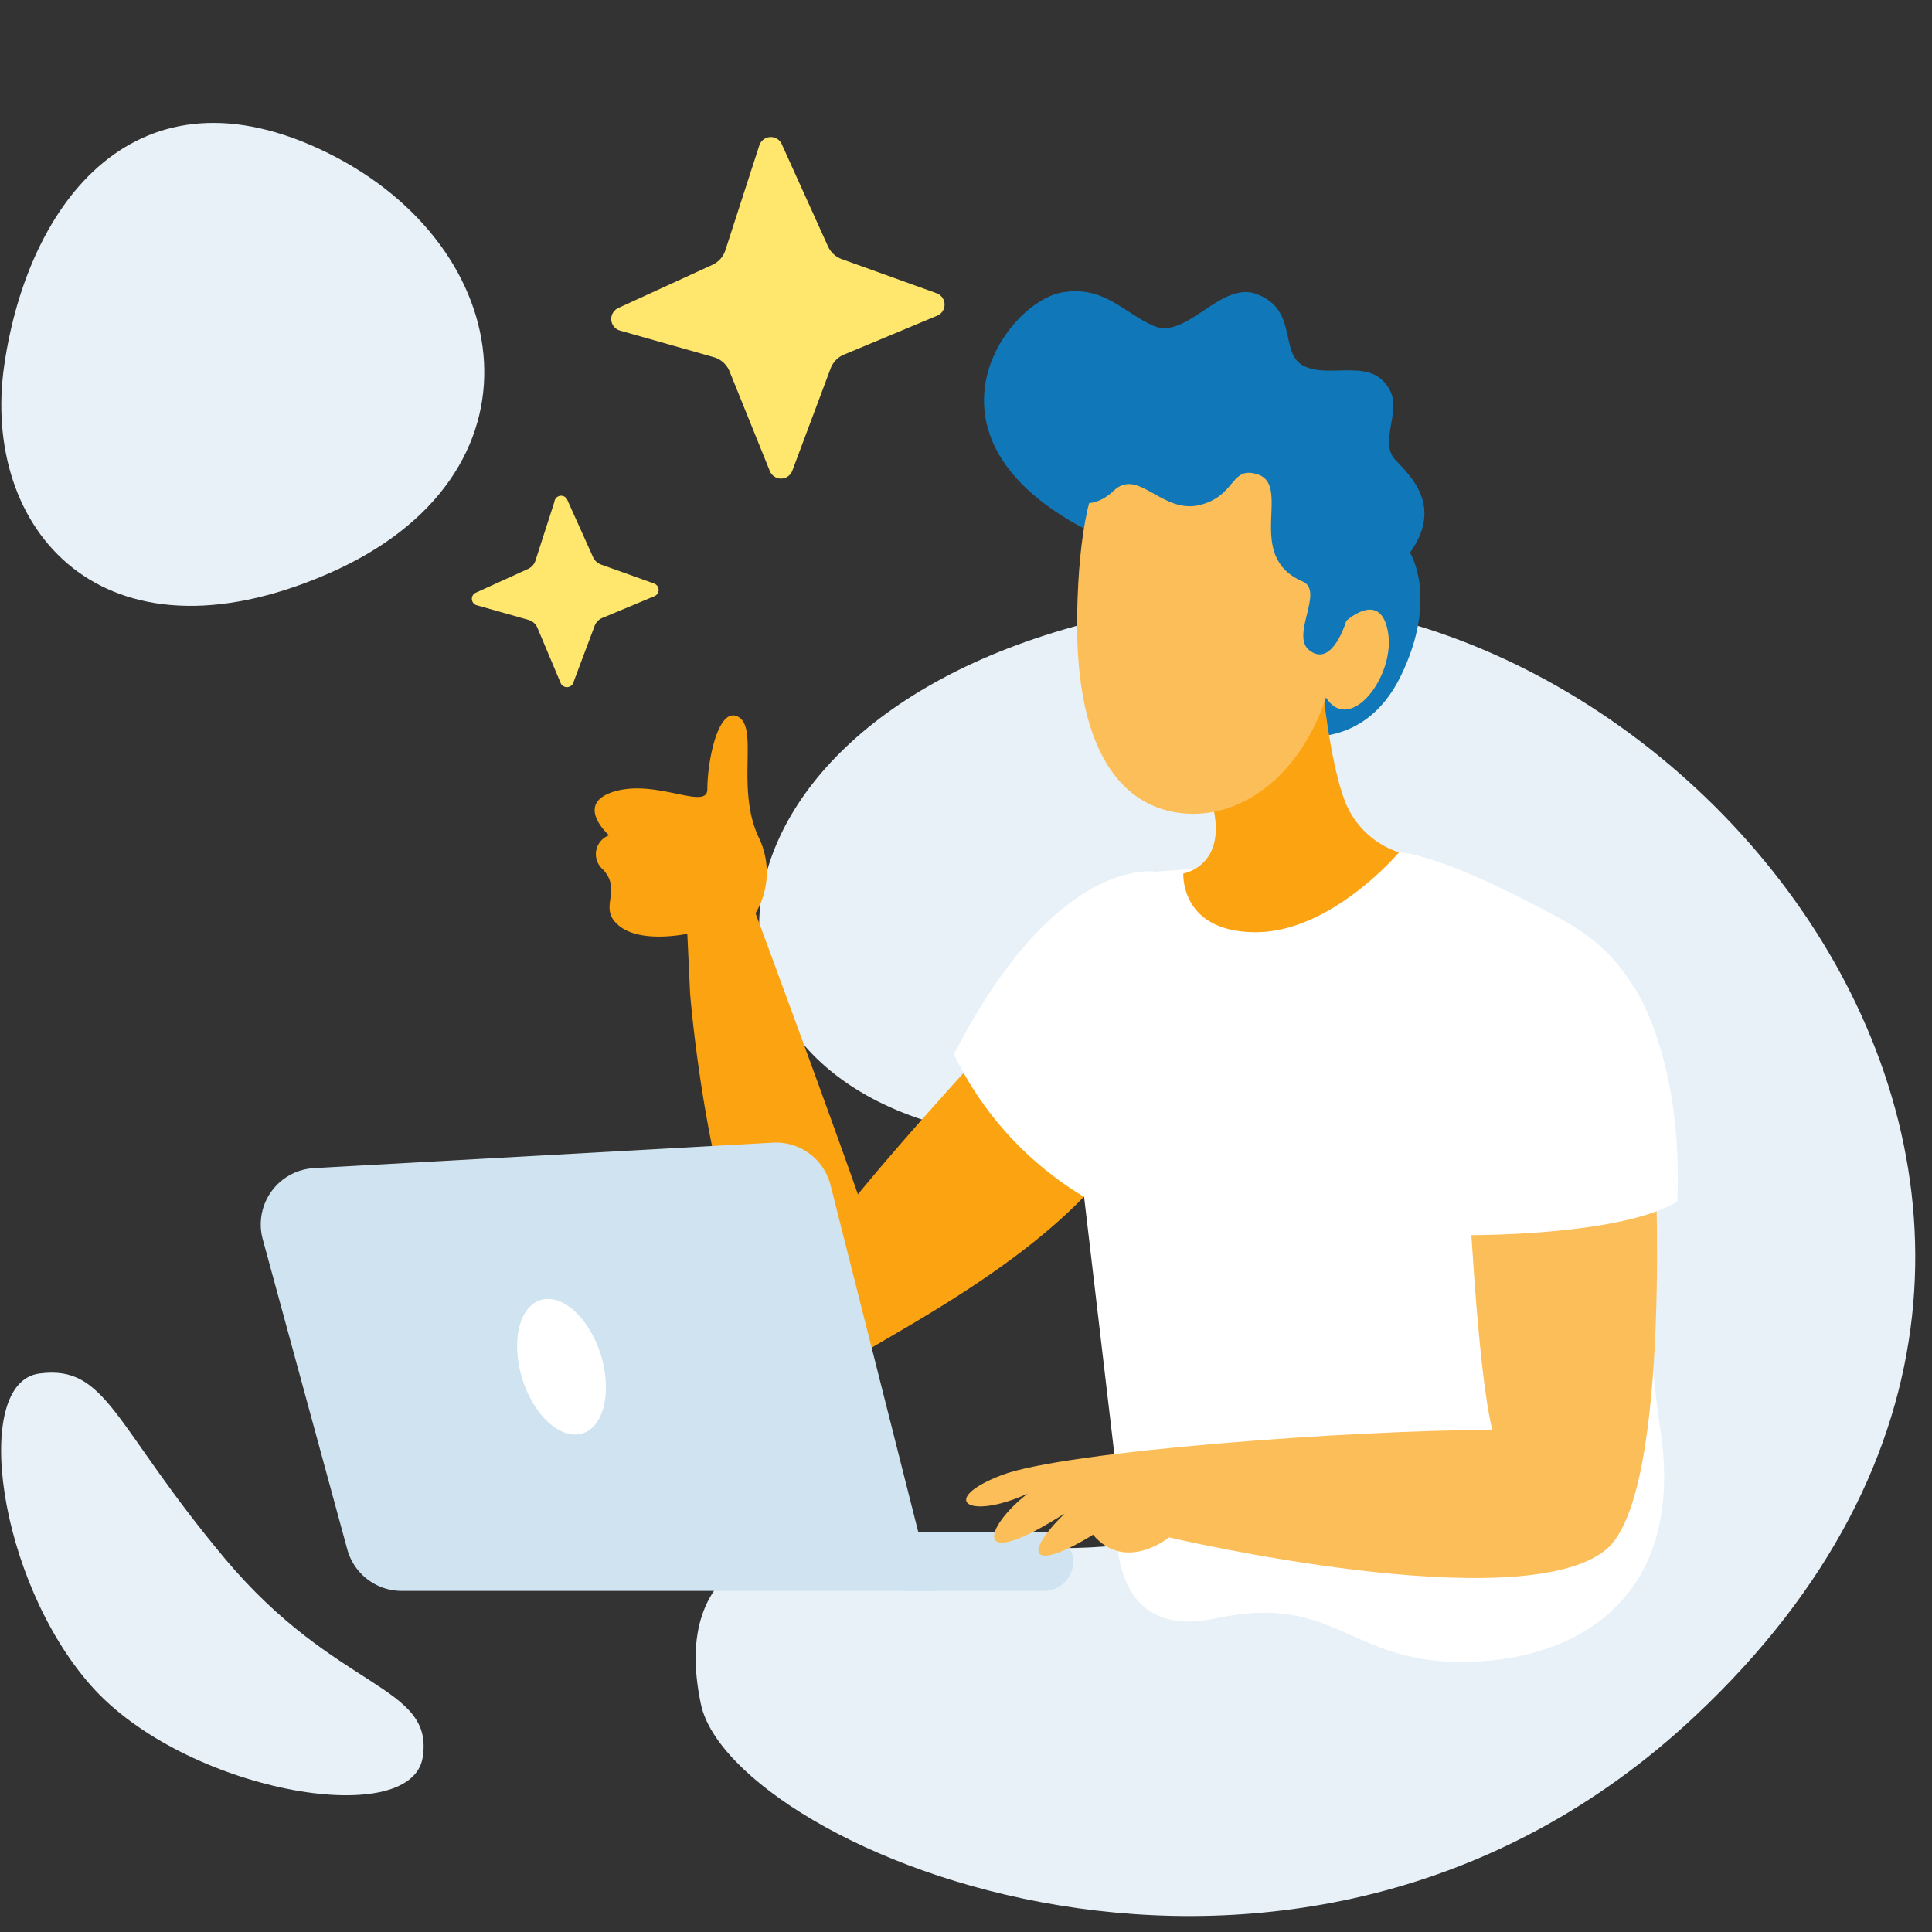
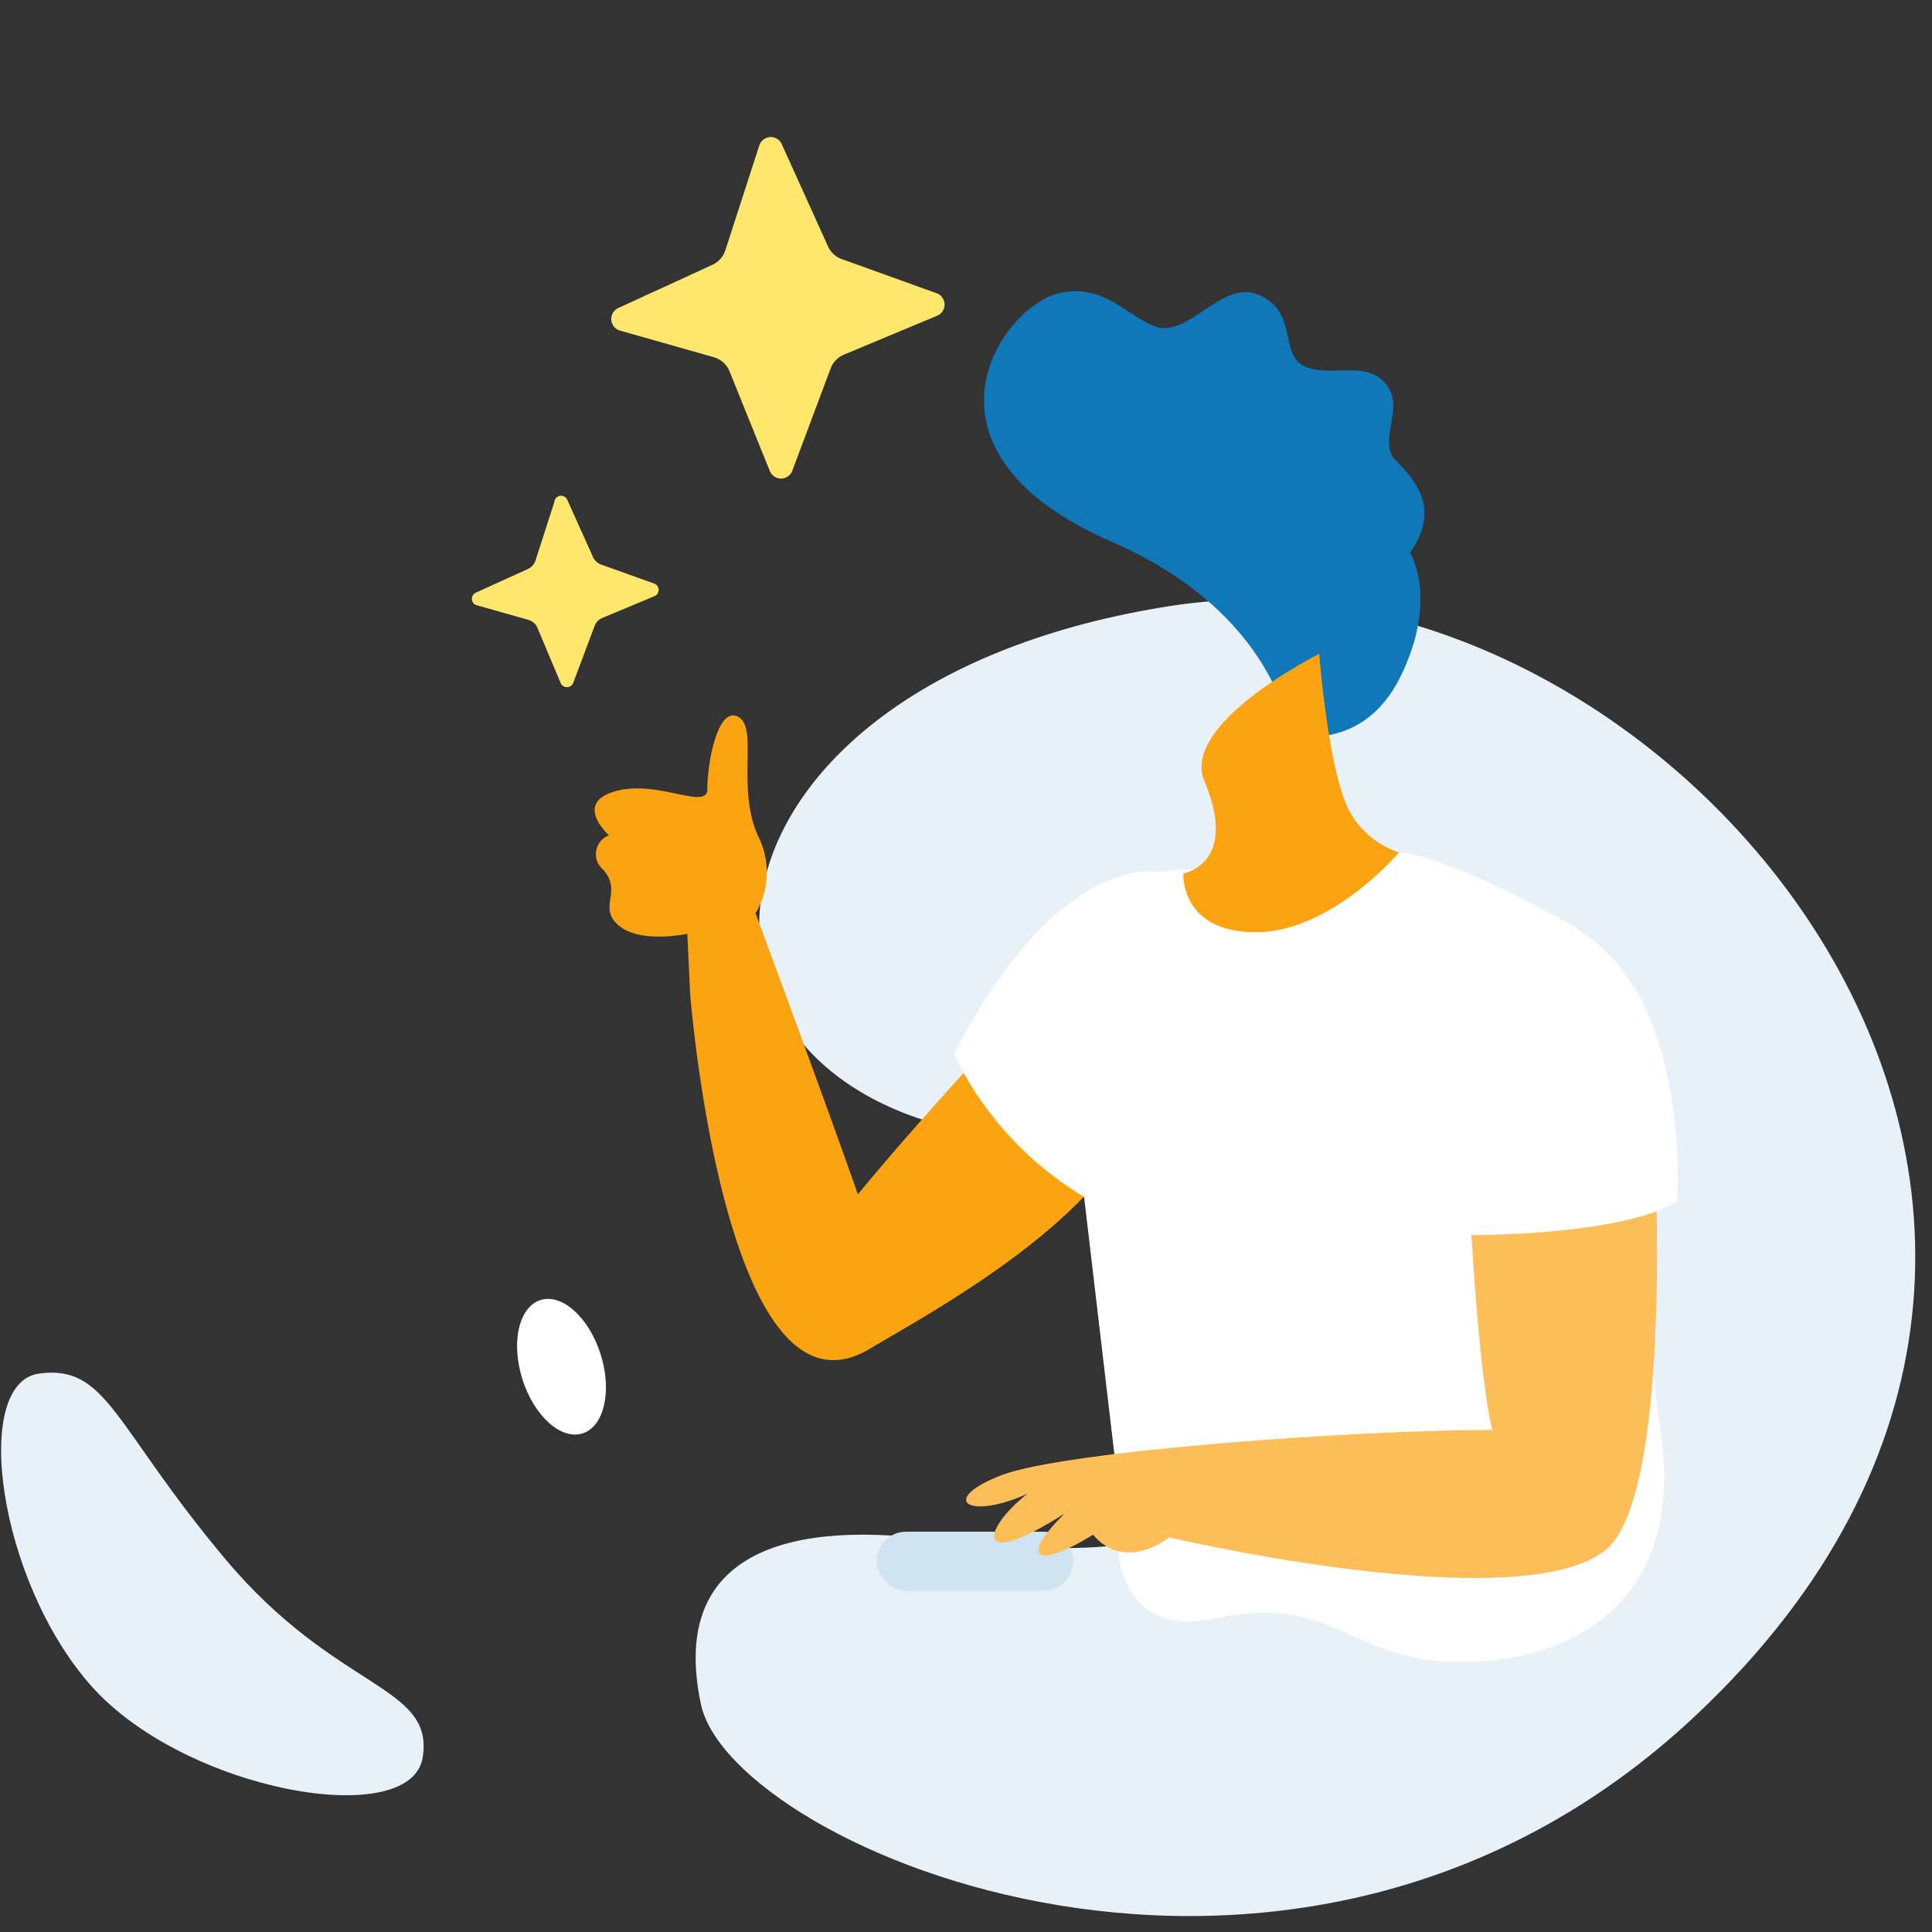
<svg xmlns="http://www.w3.org/2000/svg" viewBox="0 0 160 160">
  <rect x="0" y="0" width="160" height="160" fill="#333333" stroke="none" />
  <defs>
    <style>.cls-1,.cls-2{fill:#e7f1f7;}.cls-1{fill-rule:evenodd;}.cls-3{fill:none;}.cls-4{fill:#fca311;}.cls-5{fill:#1078b8;}.cls-6{fill:#fff;}.cls-7{fill:#cfe4f0;}.cls-8{fill:#fcbe58;}.cls-9{fill:#ffe66d;}</style>
  </defs>
  <g id="Ebene_2" data-name="Ebene 2">
    <g id="Ebene_1-2" data-name="Ebene 1">
-       <path class="cls-1" d="M27.15,47.52C8.45,55.63-1.61,43.81.35,30.26s11-25.4,26.8-17.59S45.84,39.41,27.15,47.52Z" />
      <path class="cls-2" d="M58.05,141.15c2.55,11.95,49.15,32.13,82.36.94,45-42.25-2.65-98.23-43.39-91.92S52.86,89.82,82.13,94.05s30.05,20.33,25.45,26.8S93,129.51,77.2,127.49C64.25,125.83,55.51,129.2,58.05,141.15Z" />
      <path class="cls-1" d="M35,145.58c1-6.1-7.12-5.46-16.37-16.5S8.89,113,3.25,113.75s-3.43,17.11,4.28,25.84S33.94,151.66,35,145.58Z" />
      <rect class="cls-3" width="160" height="160" />
      <path class="cls-4" d="M57.15,82.26S60,118.84,72,111.72c3.61-2.15,12.15-6.78,17.75-12.6,2.89-3-8.88-11.44-8.88-11.44s-6,6.55-9.82,11.23C68,90.25,62.57,75.63,62.57,75.63a6.6,6.6,0,0,0,.34-6.12c-2-4-.12-9-1.67-10.08-1.72-1.17-2.66,3.54-2.66,5.93,0,1.79-4.15-.83-7.64.17s-.5,3.65-.5,3.65a1.66,1.66,0,0,0-.5,2.83c1.66,1.83-.5,3.16,1.33,4.66s5.65.66,5.65.66" />
      <path class="cls-5" d="M116.77,45.77S119.16,49.52,116,56s-9.18,4.83-9.18,4.83-1-10-14.84-16C74.41,37.12,83.15,25,88,24.21c3.45-.56,5,1.66,7.54,2.78,2.73,1.18,5.55-3.74,8.52-2.64,3.55,1.31,1.79,5,4,6s5.52-.77,7,1.88c1.06,1.84-.91,4.39.51,5.87S119.45,42,116.77,45.77Z" />
      <path class="cls-6" d="M95.74,72.19S87.52,70.68,79,87.31A27.82,27.82,0,0,0,89.78,99.12l2.89,24.57s-2.27,12.52,8,10.34c10.54-2.24,11.07,4.38,22.29,3.53,8.32-.63,17-5.81,14.38-20.19a169.82,169.82,0,0,1-1.16-17.1s6.06-17-6.62-24c-10.52-5.8-13.68-5.67-13.68-5.67Z" />
      <path class="cls-4" d="M109.25,54.15s.73,9.31,2.36,12.73a7.22,7.22,0,0,0,4.25,3.71S110.29,77.2,104,77.2s-6-4.86-6-4.86,4.63-.78,1.74-7.66C97.73,59.92,109.25,54.15,109.25,54.15Z" />
      <rect class="cls-7" x="72.59" y="126.85" width="16.3" height="4.9" rx="2.45" />
-       <path class="cls-8" d="M111.21,51.66s.41-13.73-5.33-16c-13.33-5.33-16.4,2.39-16.67,15s4.44,16.53,9.24,16.73,9.34-3.5,11.36-9.62c2,3.13,5.81-1.83,5.13-5.48S111.21,51.66,111.21,51.66Z" />
-       <path class="cls-5" d="M111.73,50.6c-.52,2.11-1.72,4.5-3.3,3.25s1.28-4.91-.56-5.7c-4.9-2.1-.79-8-3.77-8.88-2.19-.68-1.73,1.78-4.69,2.54-3.19.82-5.12-3.14-7.19-1.16-2.29,2.2-5.32.72-4.33-3.11,2-7.66,23.33-6.1,25.15,1.88S112.25,48.48,111.73,50.6Z" />
      <path class="cls-8" d="M121.59,97.42s.71,15.91,2,21c-11.33,0-35.4,1.74-40.63,3.74s-2.87,3.81,2.14,1.54c-3.62,2.79-4.72,6.62,3.07,1.64-3.54,3.47-2.74,4.88,2.35,1.76,2.68,3.17,6.3.22,6.3.22s29.14,6.85,36.2,1c5.59-4.66,4-33.6,4-33.6L127,97.42Z" />
-       <path class="cls-7" d="M26,96.74l38-2.11a4.66,4.66,0,0,1,4.78,3.51l8.5,33.61H33.26a4.67,4.67,0,0,1-4.5-3.44l-7-25.68A4.67,4.67,0,0,1,26,96.74Z" />
      <path class="cls-6" d="M119.7,92.59l1.89,9.7s12.63.09,17.32-2.79c.5-11.81-3.56-17.72-3.56-17.72Z" />
      <ellipse class="cls-6" cx="46.51" cy="113.18" rx="3.4" ry="5.79" transform="translate(-31.84 19.19) rotate(-17.47)" />
      <path class="cls-9" d="M64.77,12l3.8,8.4a2,2,0,0,0,1.15,1.06l7.86,2.83a1,1,0,0,1,0,1.87l-7.69,3.21a2,2,0,0,0-1.1,1.14L65.61,39a1,1,0,0,1-1.86,0l-3.33-8.24a2,2,0,0,0-1.31-1.18l-7.76-2.2a1,1,0,0,1-.15-1.87L59,21.93a2,2,0,0,0,1.07-1.2l2.81-8.68A1,1,0,0,1,64.77,12Z" />
      <path class="cls-9" d="M47,41.44l2.12,4.71a1.16,1.16,0,0,0,.65.6l4.41,1.58a.56.56,0,0,1,0,1.05l-4.31,1.8a1.15,1.15,0,0,0-.62.64l-1.8,4.79a.57.57,0,0,1-1,0L44.51,52a1.14,1.14,0,0,0-.73-.66l-4.35-1.23a.56.56,0,0,1-.08-1l4.39-2a1.16,1.16,0,0,0,.6-.67l1.57-4.87A.56.56,0,0,1,47,41.44Z" />
    </g>
  </g>
</svg>